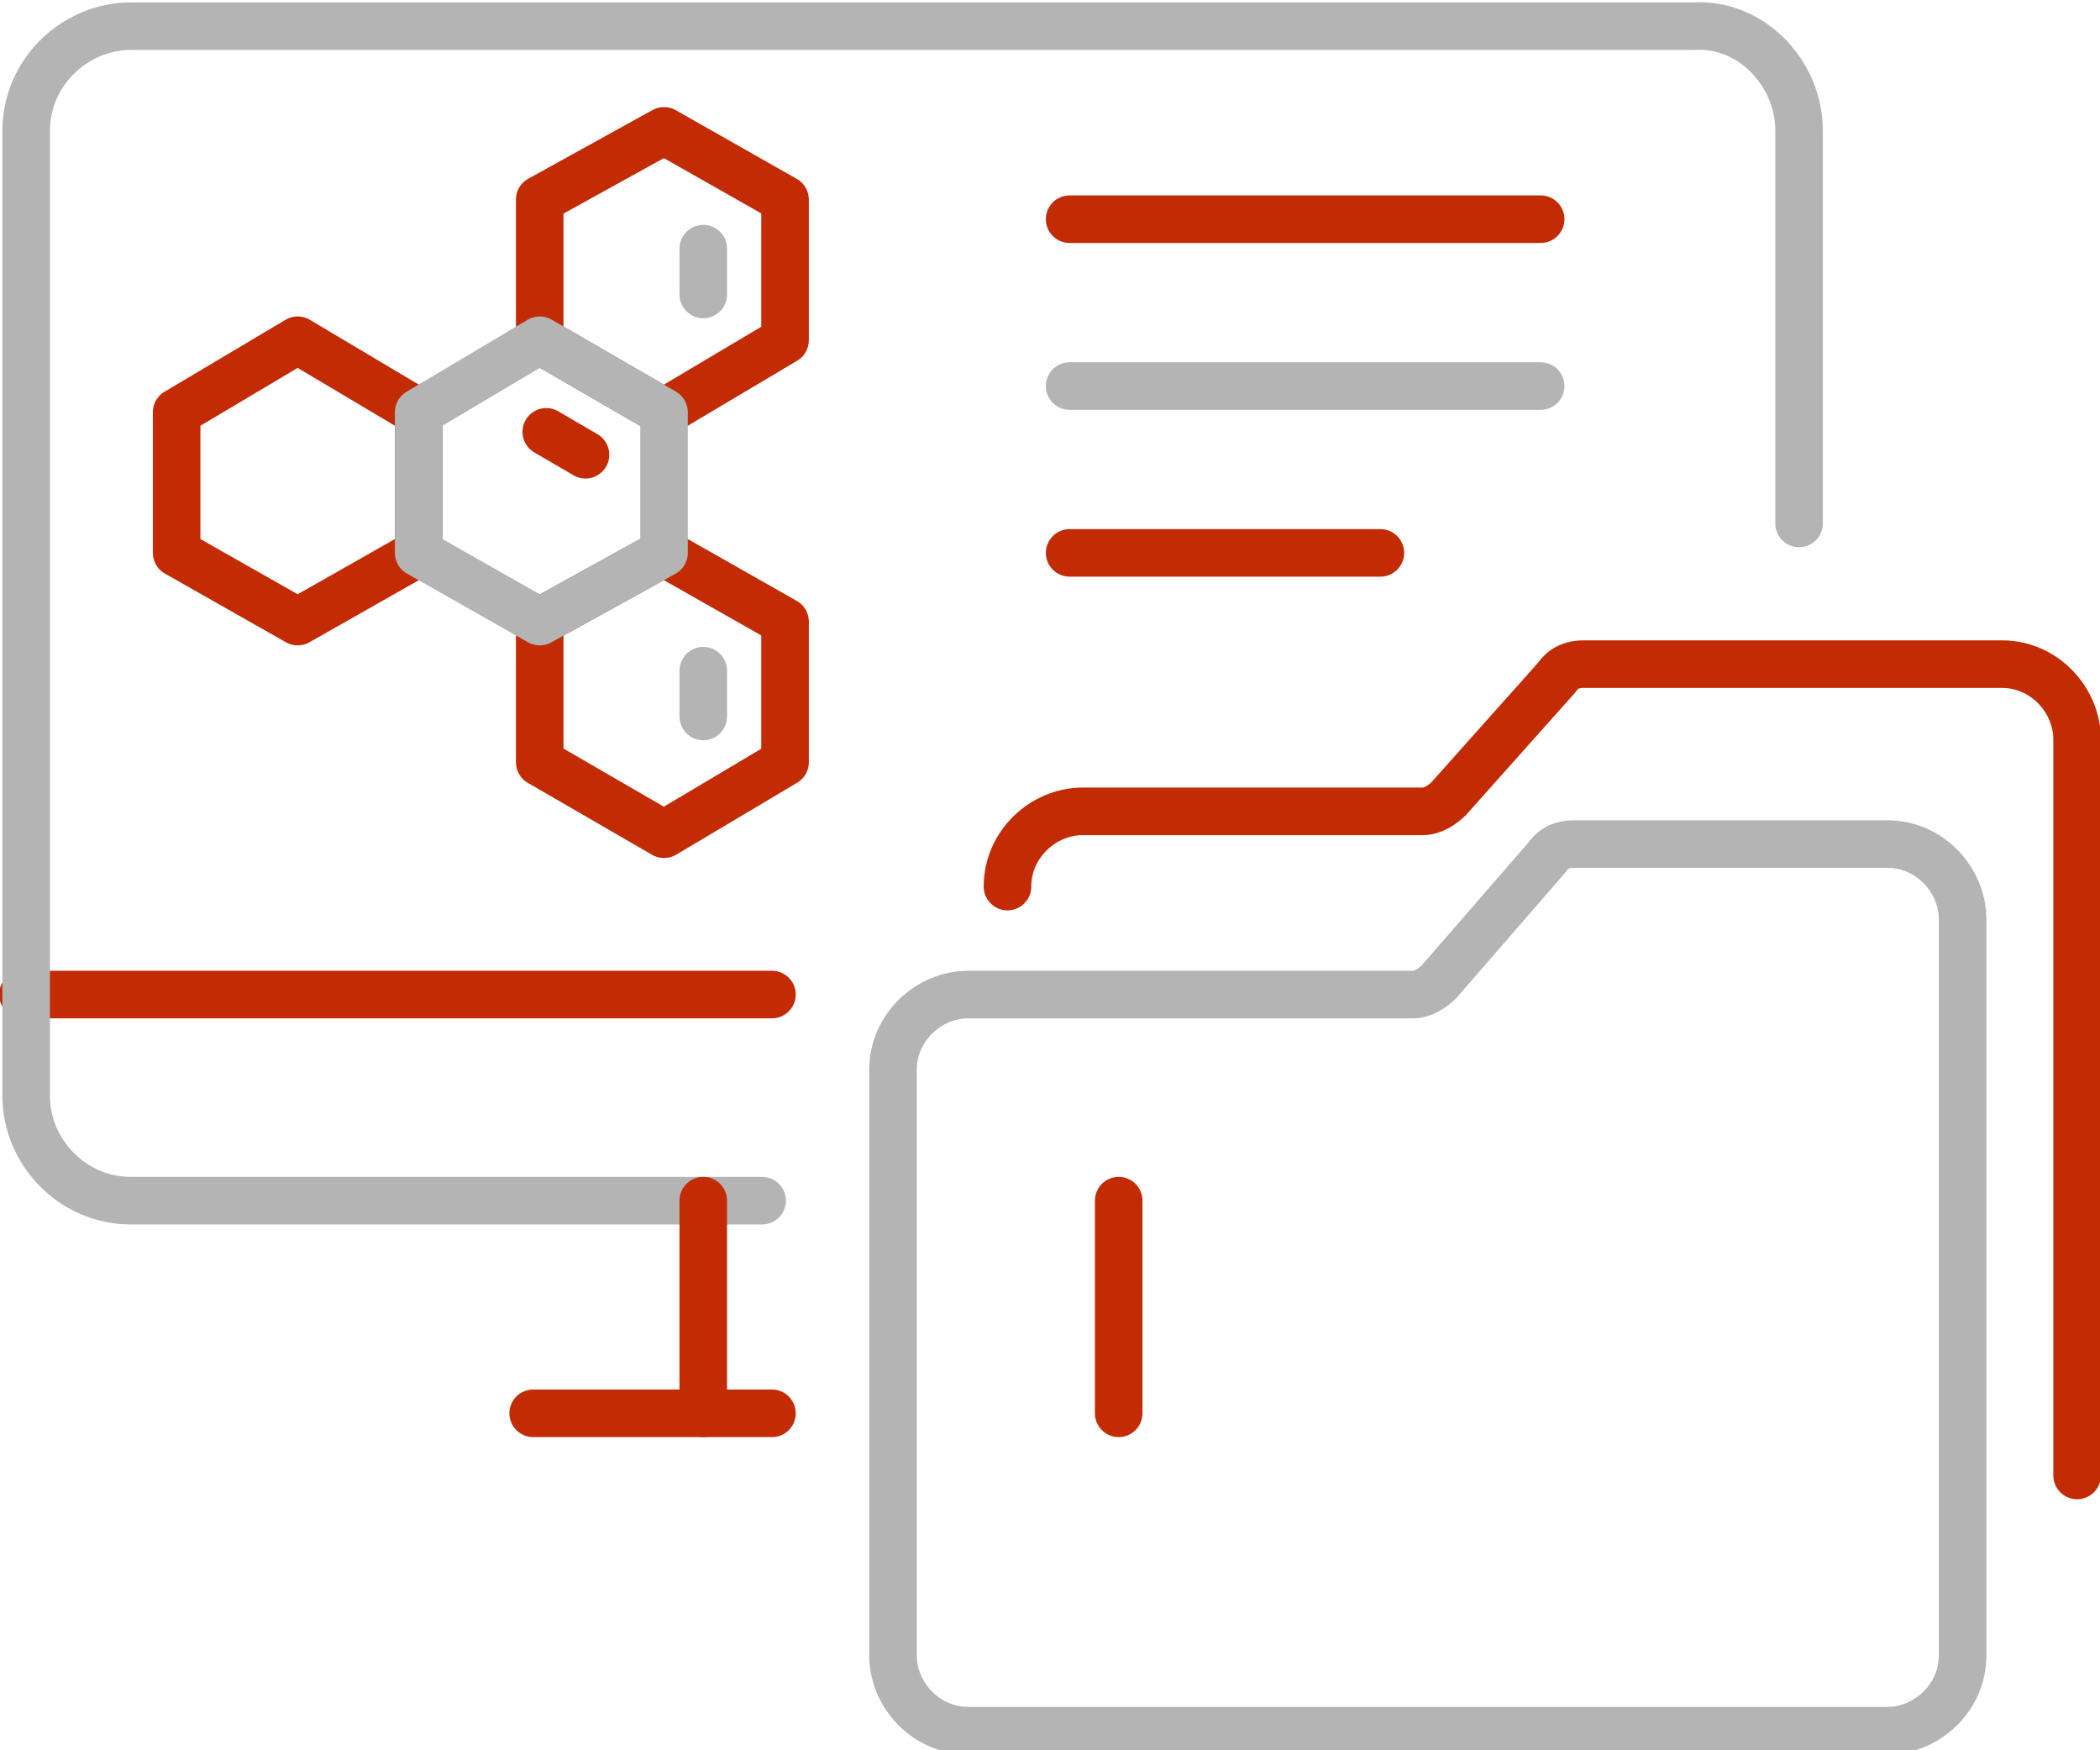
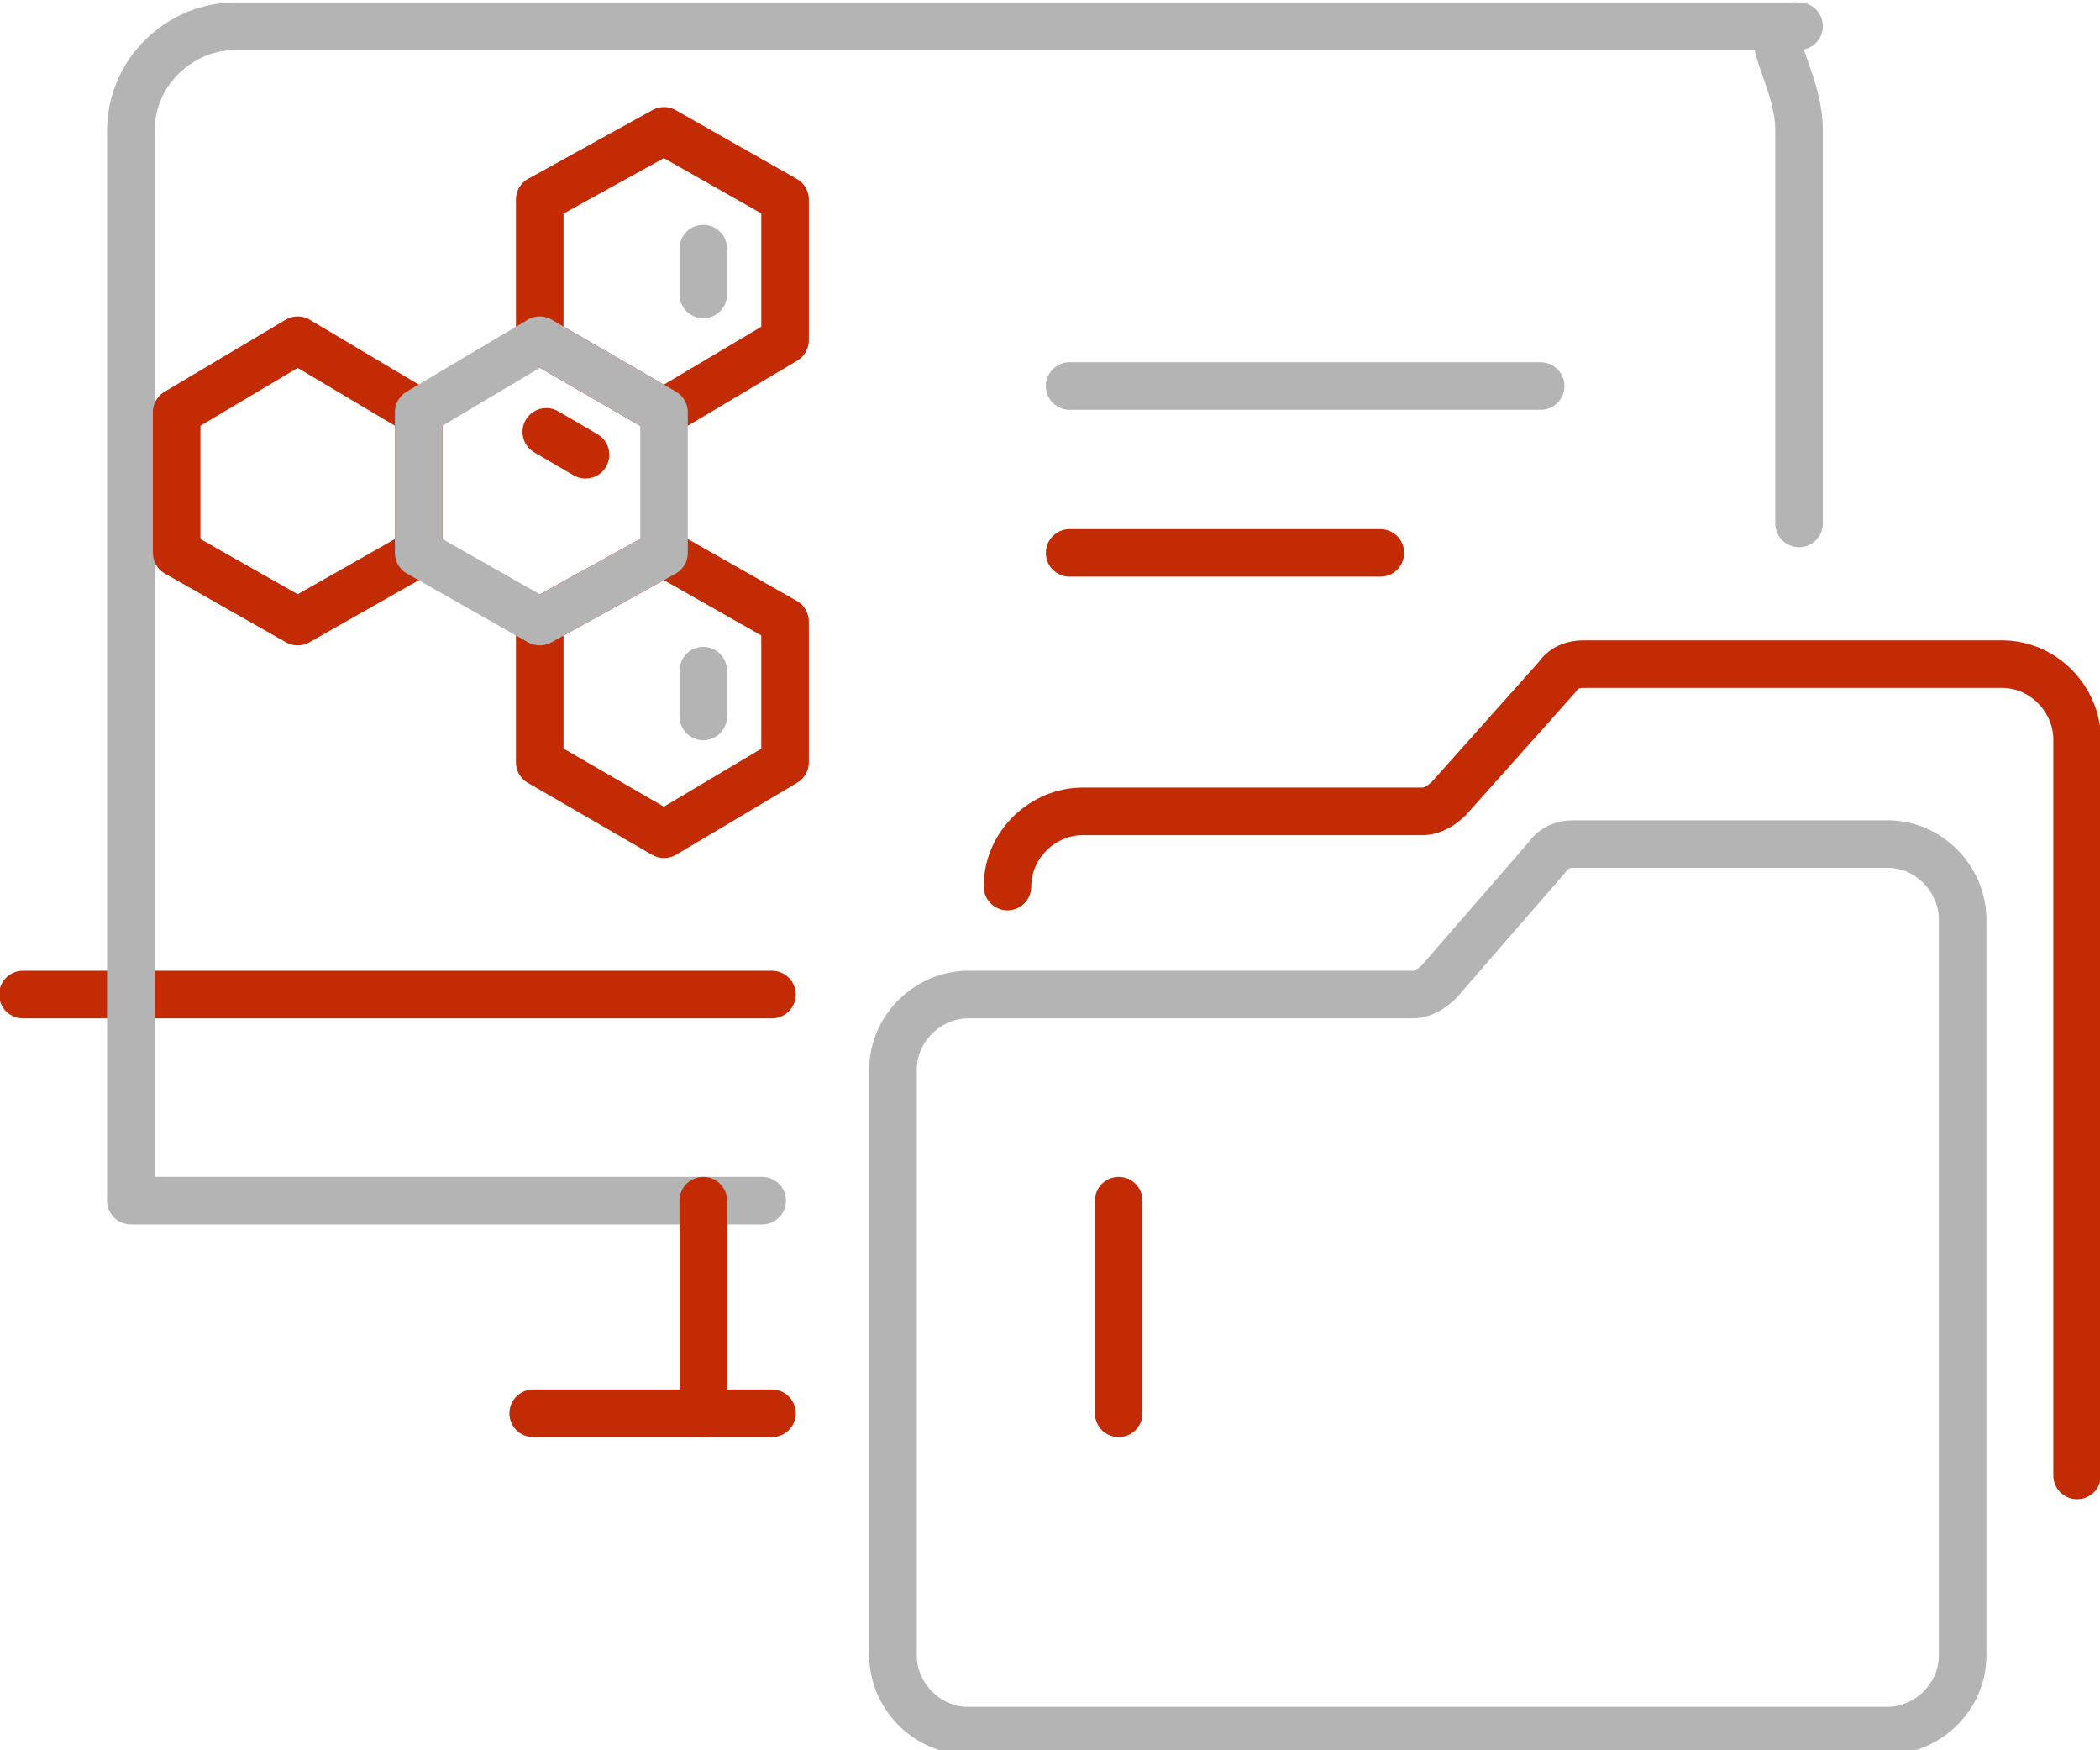
<svg xmlns="http://www.w3.org/2000/svg" version="1.1" id="_x3C_Layer_x3E_" x="0px" y="0px" viewBox="0 0 64.2 53.5" style="enable-background:new 0 0 64.2 53.5;" xml:space="preserve">
  <style type="text/css">
	.st0{fill:none;stroke:#C32B05;stroke-width:1.454;stroke-linecap:round;stroke-linejoin:round;stroke-miterlimit:10;}
	.st1{fill:none;stroke:#B4B4B5;stroke-width:1.454;stroke-linecap:round;stroke-linejoin:round;stroke-miterlimit:10;}
</style>
  <g>
    <g>
      <g>
        <line class="st0" x1="0.7" y1="30.4" x2="23.6" y2="30.4" />
-         <path class="st1" d="M23.3,36.7H4c-1.8,0-3.2-1.5-3.2-3.2V4c0-1.8,1.5-3.2,3.2-3.2h47.8C53.5,0.7,55,2.2,55,4v12" />
+         <path class="st1" d="M23.3,36.7H4V4c0-1.8,1.5-3.2,3.2-3.2h47.8C53.5,0.7,55,2.2,55,4v12" />
        <g>
          <line class="st0" x1="21.5" y1="36.7" x2="21.5" y2="43.2" />
          <line class="st0" x1="34.2" y1="36.7" x2="34.2" y2="43.2" />
        </g>
        <line class="st0" x1="23.6" y1="43.2" x2="16.3" y2="43.2" />
      </g>
      <g>
        <g>
          <path class="st1" d="M60,30.4v-2.3c0-1.2-1-2.3-2.3-2.3h-9.6c-0.3,0-0.6,0.1-0.8,0.4L44,30c-0.2,0.2-0.5,0.4-0.8,0.4H29.6      c-1.2,0-2.3,1-2.3,2.3v17.9c0,1.2,1,2.3,2.3,2.3h28.1c1.2,0,2.3-1,2.3-2.3V30.4z" />
        </g>
        <g>
          <path class="st0" d="M63.5,45.1V24.9v-2.3c0-1.2-1-2.3-2.3-2.3H48.4c-0.3,0-0.6,0.1-0.8,0.4l-3.3,3.7c-0.2,0.2-0.5,0.4-0.8,0.4      H33.1c-1.2,0-2.3,1-2.3,2.3" />
        </g>
      </g>
    </g>
-     <line class="st0" x1="32.7" y1="6.7" x2="47.1" y2="6.7" />
    <line class="st1" x1="32.7" y1="11.8" x2="47.1" y2="11.8" />
    <line class="st0" x1="32.7" y1="16.9" x2="42.2" y2="16.9" />
    <g>
      <line class="st1" x1="21.5" y1="7.6" x2="21.5" y2="9" />
      <line class="st1" x1="21.5" y1="20.5" x2="21.5" y2="21.9" />
      <polygon class="st0" points="5.4,12.6 5.4,16.9 9.1,19 12.8,16.9 12.8,12.6 9.1,10.4   " />
      <polygon class="st0" points="16.5,19 16.5,23.3 20.3,25.5 24,23.3 24,19 20.3,16.9   " />
      <polygon class="st0" points="16.5,6.1 16.5,10.4 20.3,12.6 24,10.4 24,6.1 20.3,4   " />
      <polygon class="st1" points="12.8,12.6 12.8,16.9 16.5,19 20.3,16.9 20.3,12.6 16.5,10.4   " />
      <line class="st0" x1="16.7" y1="13.2" x2="17.9" y2="13.9" />
    </g>
  </g>
</svg>